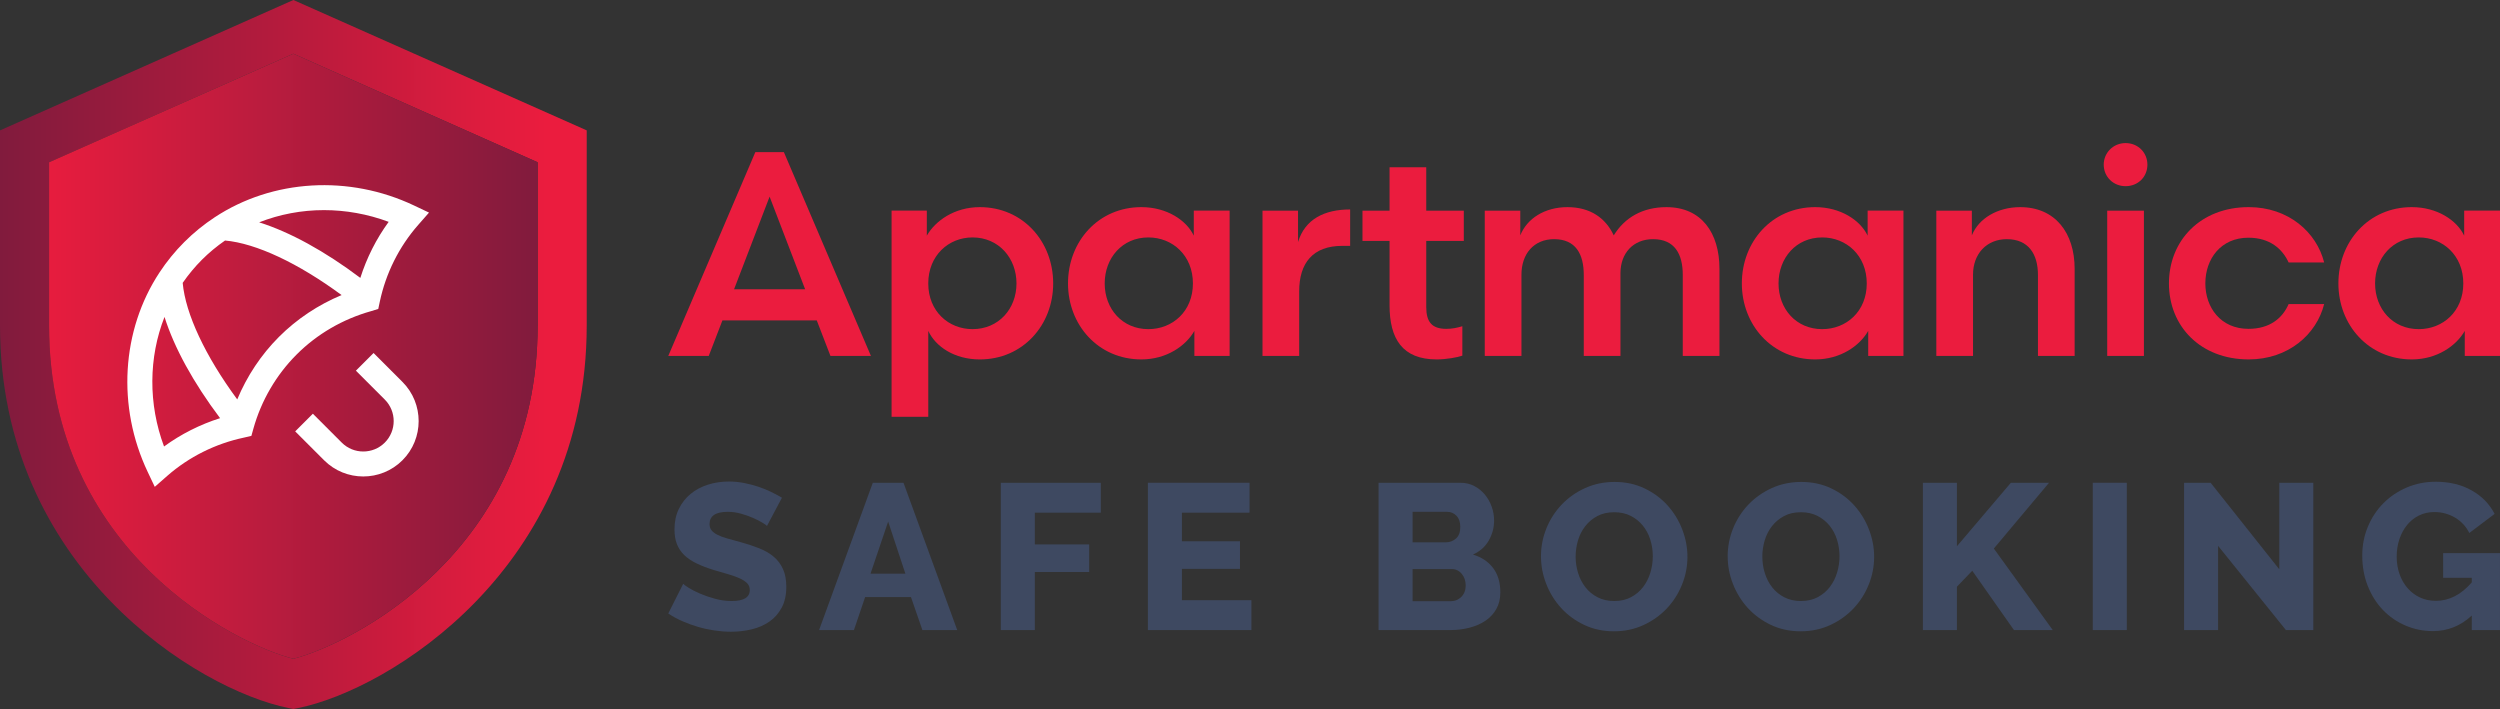
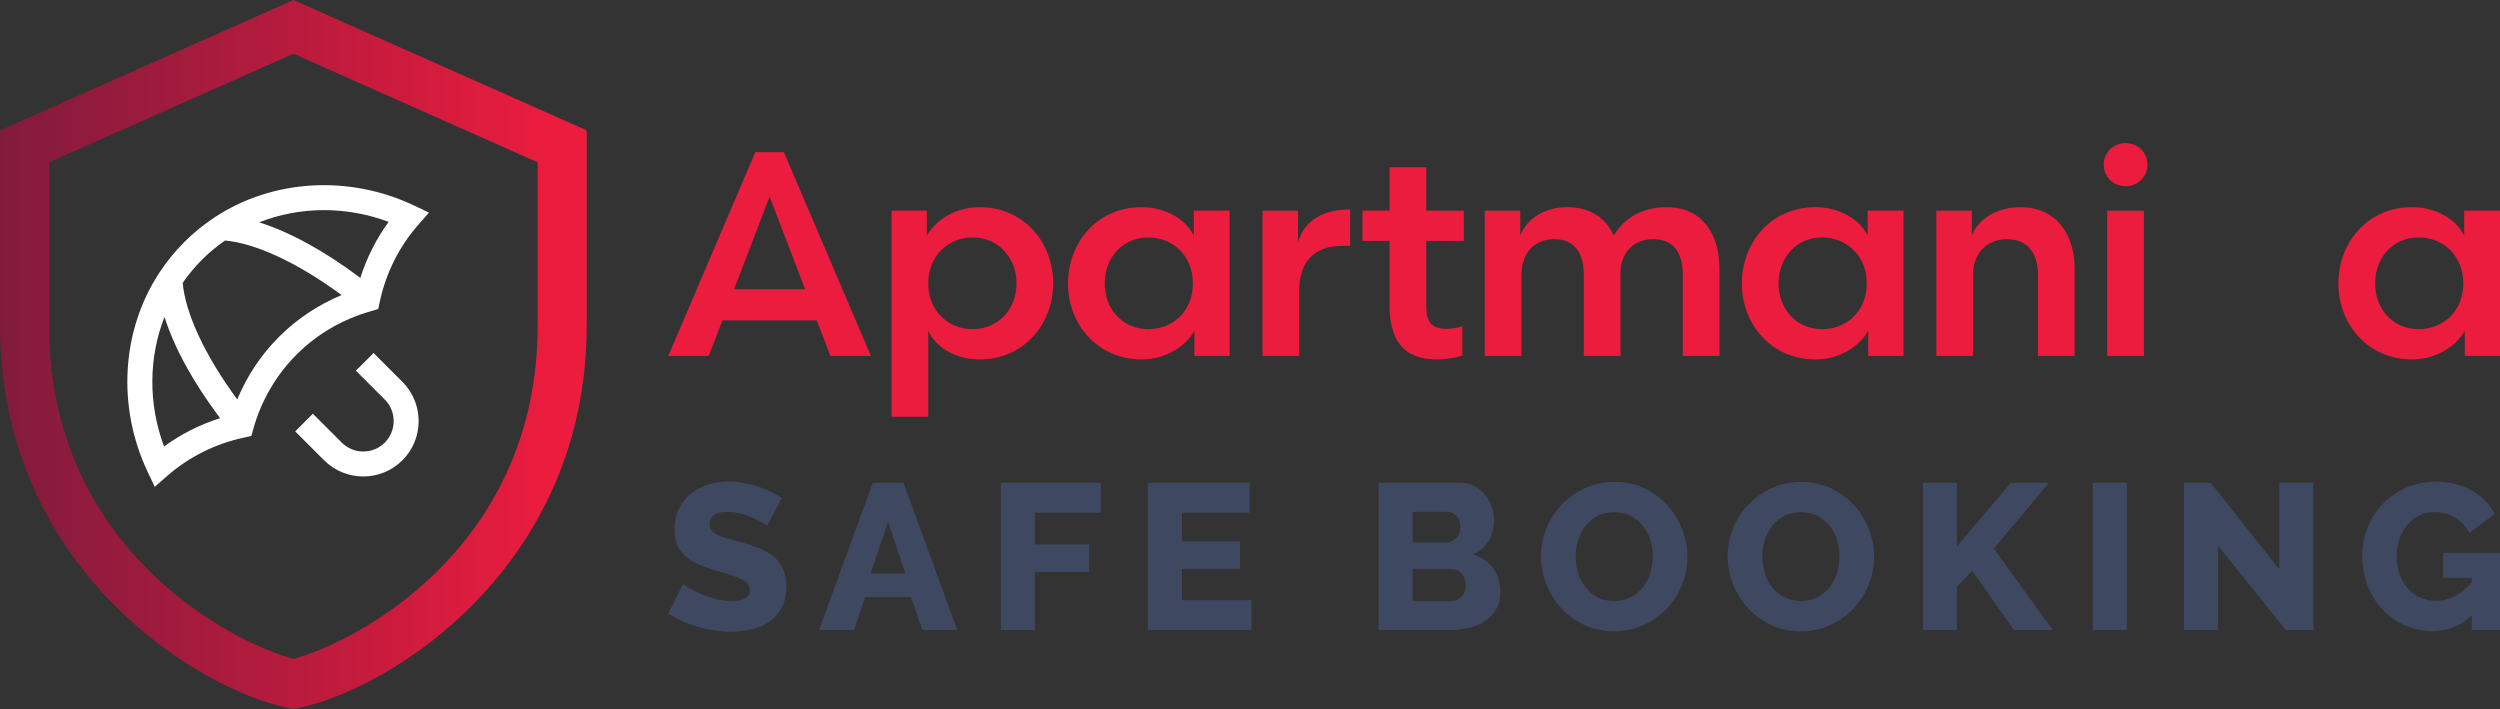
<svg xmlns="http://www.w3.org/2000/svg" version="1.1" viewBox="0 0 447.949 127.037">
  <rect x="0" y="0" width="447.949" height="127.037" fill="#333333" stroke="none" />
  <defs>
    <style>
      .cls-1 {
        fill: url(#linear-gradient-2);
      }

      .cls-2 {
        fill: url(#linear-gradient);
      }

      .cls-3 {
        fill: #eb1c3e;
      }

      .cls-4 {
        fill: #fff;
      }

      .cls-5 {
        fill: #3e4961;
      }
    </style>
    <linearGradient id="linear-gradient" x1="0" y1="63.519" x2="105.127" y2="63.519" gradientUnits="userSpaceOnUse">
      <stop offset="0" stop-color="#811b3d" />
      <stop offset=".479" stop-color="#b51b3d" />
      <stop offset=".932" stop-color="#eb1c3e" />
    </linearGradient>
    <linearGradient id="linear-gradient-2" x1="8.795" y1="63.833" x2="96.333" y2="63.833" gradientUnits="userSpaceOnUse">
      <stop offset="0" stop-color="#e71c3e" />
      <stop offset="1" stop-color="#811b3d" />
    </linearGradient>
  </defs>
  <g>
    <g id="Layer_1">
      <g>
        <path class="cls-5" d="M137.432,94.235c-.074-.099-.335-.285-.78-.557-.446-.272-1.004-.558-1.673-.855s-1.4-.558-2.193-.78c-.793-.223-1.586-.335-2.379-.335-2.181,0-3.271.731-3.271,2.193,0,.446.118.818.353,1.115s.582.564,1.041.799c.458.236,1.035.452,1.729.65.693.199,1.499.422,2.416.669,1.264.347,2.403.725,3.419,1.134,1.016.409,1.877.917,2.584,1.524.706.607,1.251,1.345,1.635,2.212.384.868.576,1.908.576,3.122,0,1.487-.279,2.745-.836,3.773-.558,1.028-1.295,1.858-2.212,2.491-.917.632-1.97,1.09-3.159,1.374s-2.416.428-3.68.428c-.966,0-1.958-.075-2.974-.223-1.016-.149-2.007-.366-2.974-.65s-1.902-.626-2.806-1.022c-.905-.396-1.741-.855-2.509-1.375l2.676-5.315c.099.124.421.36.966.706.545.347,1.22.694,2.026,1.041.805.347,1.703.657,2.695.929.99.273,1.994.409,3.01.409,2.156,0,3.234-.656,3.234-1.97,0-.495-.161-.904-.483-1.226-.322-.322-.769-.614-1.338-.874-.57-.26-1.245-.502-2.026-.725-.78-.223-1.63-.47-2.546-.743-1.214-.372-2.267-.775-3.159-1.208-.892-.433-1.63-.935-2.212-1.505-.583-.57-1.016-1.227-1.301-1.97-.285-.744-.428-1.61-.428-2.602,0-1.388.26-2.615.781-3.68.52-1.065,1.226-1.964,2.119-2.695.892-.73,1.926-1.282,3.104-1.654,1.177-.372,2.422-.558,3.736-.558.916,0,1.821.087,2.713.26.892.174,1.747.396,2.565.669s1.579.582,2.286.929c.706.347,1.357.694,1.951,1.041l-2.676,5.055Z" />
        <path class="cls-5" d="M156.389,86.504h5.501l9.627,26.391h-6.244l-2.045-5.91h-8.214l-2.007,5.91h-6.244l9.627-26.391ZM162.225,102.784l-3.085-9.33-3.159,9.33h6.244Z" />
        <path class="cls-5" d="M179.324,112.895v-26.391h17.916v5.353h-11.82v5.687h9.738v4.944h-9.738v10.408h-6.096Z" />
        <path class="cls-5" d="M224.225,107.542v5.353h-18.548v-26.391h18.213v5.353h-12.118v5.129h10.408v4.944h-10.408v5.613h12.452Z" />
        <path class="cls-5" d="M268.829,106.13c0,1.14-.237,2.131-.706,2.973-.471.843-1.116,1.543-1.933,2.1-.818.557-1.774.979-2.863,1.264-1.091.285-2.243.428-3.457.428h-12.861v-26.391h14.682c.916,0,1.748.199,2.492.595.742.397,1.373.911,1.895,1.543.52.632.922,1.351,1.207,2.156.285.805.428,1.63.428,2.472,0,1.264-.316,2.453-.948,3.569-.632,1.115-1.579,1.958-2.843,2.528,1.511.446,2.708,1.239,3.587,2.379.879,1.14,1.321,2.602,1.321,4.386ZM253.105,91.708v5.464h5.984c.669,0,1.264-.223,1.786-.669.52-.446.779-1.139.779-2.082,0-.867-.23-1.536-.687-2.007-.459-.47-1.01-.706-1.654-.706h-6.208ZM262.621,104.903c0-.818-.235-1.511-.706-2.081s-1.065-.855-1.784-.855h-7.026v5.762h6.765c.793,0,1.45-.26,1.97-.781.52-.52.781-1.202.781-2.045Z" />
        <path class="cls-5" d="M289.198,113.117c-1.958,0-3.743-.384-5.353-1.152-1.612-.768-2.986-1.778-4.126-3.03-1.14-1.251-2.026-2.682-2.658-4.293s-.948-3.271-.948-4.981c0-1.735.328-3.407.985-5.018.656-1.61,1.574-3.03,2.751-4.256,1.176-1.227,2.57-2.205,4.181-2.937,1.611-.73,3.37-1.096,5.278-1.096,1.957,0,3.742.385,5.353,1.152,1.611.768,2.986,1.784,4.126,3.048,1.139,1.264,2.019,2.701,2.639,4.312.619,1.611.929,3.246.929,4.906,0,1.735-.329,3.408-.985,5.018-.657,1.611-1.568,3.03-2.732,4.256s-2.553,2.211-4.163,2.955c-1.612.743-3.371,1.114-5.278,1.114ZM282.321,99.736c0,1.016.149,2.001.446,2.955.297.955.737,1.803,1.32,2.546.582.744,1.307,1.338,2.174,1.785s1.859.669,2.974.669c1.165,0,2.181-.235,3.048-.706.867-.47,1.585-1.084,2.156-1.84.57-.756.997-1.611,1.282-2.565.285-.954.428-1.926.428-2.918,0-1.016-.149-2.001-.446-2.955s-.744-1.797-1.338-2.528-1.32-1.313-2.174-1.747c-.855-.433-1.84-.65-2.956-.65-1.165,0-2.174.23-3.029.688-.855.459-1.575,1.06-2.156,1.803-.583.744-1.016,1.593-1.301,2.546-.285.954-.428,1.927-.428,2.918Z" />
        <path class="cls-5" d="M322.651,113.117c-1.958,0-3.743-.384-5.353-1.152-1.612-.768-2.986-1.778-4.126-3.03-1.14-1.251-2.026-2.682-2.658-4.293s-.948-3.271-.948-4.981c0-1.735.328-3.407.985-5.018.656-1.61,1.574-3.03,2.751-4.256,1.176-1.227,2.57-2.205,4.181-2.937,1.611-.73,3.37-1.096,5.278-1.096,1.957,0,3.742.385,5.353,1.152,1.611.768,2.986,1.784,4.126,3.048,1.139,1.264,2.019,2.701,2.639,4.312.619,1.611.929,3.246.929,4.906,0,1.735-.329,3.408-.985,5.018-.657,1.611-1.568,3.03-2.732,4.256s-2.553,2.211-4.163,2.955c-1.612.743-3.371,1.114-5.278,1.114ZM315.774,99.736c0,1.016.149,2.001.446,2.955.297.955.737,1.803,1.32,2.546.582.744,1.307,1.338,2.174,1.785s1.859.669,2.974.669c1.165,0,2.181-.235,3.048-.706.867-.47,1.585-1.084,2.156-1.84.57-.756.997-1.611,1.282-2.565.285-.954.428-1.926.428-2.918,0-1.016-.149-2.001-.446-2.955s-.744-1.797-1.338-2.528-1.32-1.313-2.174-1.747c-.855-.433-1.84-.65-2.956-.65-1.165,0-2.174.23-3.029.688-.855.459-1.575,1.06-2.156,1.803-.583.744-1.016,1.593-1.301,2.546-.285.954-.428,1.927-.428,2.918Z" />
        <path class="cls-5" d="M344.543,112.895v-26.391h6.096v11.374l9.664-11.374h6.839l-9.887,11.783,10.556,14.608h-6.951l-7.471-10.631-2.751,2.862v7.769h-6.096Z" />
        <path class="cls-5" d="M374.984,112.895v-26.391h6.096v26.391h-6.096Z" />
        <path class="cls-5" d="M397.436,97.804v15.091h-6.096v-26.391h4.758l12.303,15.5v-15.5h6.096v26.391h-4.907l-12.154-15.091Z" />
        <path class="cls-5" d="M442.894,110.293c-2.007,1.858-4.324,2.787-6.951,2.787-1.735,0-3.371-.328-4.907-.985-1.536-.656-2.88-1.579-4.032-2.769-1.153-1.189-2.063-2.62-2.732-4.294-.669-1.673-1.004-3.512-1.004-5.519,0-1.809.335-3.519,1.004-5.129s1.592-3.011,2.769-4.2c1.177-1.19,2.571-2.131,4.182-2.825,1.611-.694,3.345-1.041,5.204-1.041,2.454,0,4.596.515,6.431,1.543,1.834,1.029,3.209,2.434,4.125,4.219l-4.534,3.42c-.595-1.19-1.456-2.112-2.583-2.769-1.128-.656-2.349-.985-3.661-.985-1.016,0-1.94.205-2.77.614-.83.409-1.542.979-2.137,1.709-.596.731-1.054,1.58-1.375,2.546-.323.966-.484,2.007-.484,3.122,0,1.14.174,2.193.521,3.159.346.966.83,1.803,1.449,2.509s1.357,1.258,2.212,1.655c.855.396,1.802.595,2.843.595,2.379,0,4.522-1.103,6.431-3.308v-.818h-5.13v-4.423h10.184v13.79h-5.054v-2.602Z" />
      </g>
      <path class="cls-2" d="M52.563,127.037l-.865-.174C35.503,123.613 0,101.845 0,58.33V23.362L52.563 0l52.564,23.361v34.969c0,43.515-35.503,65.283-51.699,68.533l-.865.174ZM8.795,29.077v29.253c0,40.634,33.67,57.138,43.769,59.711,10.099-2.573,43.769-19.077,43.769-59.711v-29.253L52.563,9.624,8.795,29.077Z" />
-       <path class="cls-1" d="M8.795,29.077v29.253c0,40.634,33.67,57.138,43.769,59.711,10.099-2.573,43.769-19.077,43.769-59.711v-29.253L52.563,9.624,8.795,29.077Z" />
      <g>
        <path class="cls-3" d="M156.052,63.775h-7.252l-2.452-6.365h-16.904l-2.452,6.365h-7.252l15.6-36.52h5.113l15.6,36.52ZM137.896,35.237l-6.365,16.592h12.731l-6.365-16.592Z" />
        <path class="cls-3" d="M166.326,74.679h-6.574v-36.938h6.313v4.487c1.513-2.661,4.956-5.113,9.495-5.113,7.721,0,13.148,6.155,13.148,13.67,0,7.46-5.426,13.617-13.148,13.617-4.539,0-7.93-2.295-9.234-5.113v15.391ZM174.256,42.542c-4.278,0-7.93,3.233-7.93,8.243,0,5.008,3.652,8.19,7.93,8.19,4.696,0,7.878-3.652,7.878-8.19,0-4.54-3.182-8.243-7.878-8.243Z" />
        <path class="cls-3" d="M220.322,37.742v26.033h-6.313v-4.487c-1.513,2.661-4.957,5.113-9.496,5.113-7.721,0-13.148-6.157-13.148-13.617,0-7.514,5.426-13.67,13.148-13.67,4.539,0,8.087,2.348,9.391,5.113v-4.487h6.418ZM205.765,58.975c4.33,0,7.982-3.182,7.982-8.19,0-5.01-3.652-8.243-7.982-8.243-4.696,0-7.826,3.703-7.826,8.243,0,4.538,3.131,8.19,7.826,8.19Z" />
        <path class="cls-3" d="M241.917,44.054h-1.409c-5.27,0-7.721,3.079-7.721,8.139v11.582h-6.574v-26.033h6.365v5.634c1.252-4.122,4.748-5.844,9.339-5.844v6.521Z" />
        <path class="cls-3" d="M248.98,29.967h6.574v7.775h6.73v5.425h-6.73v11.844c0,2.712,1.043,3.913,3.6,3.913,1.096,0,1.983-.209,2.87-.47v5.27c-.835.311-2.921.678-4.591.678-6.157,0-8.452-3.705-8.452-9.704v-11.531h-4.852v-5.425h4.852v-7.775Z" />
        <path class="cls-3" d="M272.612,63.775h-6.574v-26.033h6.365v4.434c1.2-3.026,4.383-5.061,8.452-5.061s6.835,1.931,8.296,5.061c1.982-3.235,5.217-5.061,9.443-5.061,6.261,0,9.496,4.591,9.496,11.061v15.599h-6.574v-14.504c0-3.703-1.408-6.418-5.322-6.418-3.548,0-5.843,2.505-5.843,6.104v14.817h-6.573v-14.504c0-3.703-1.409-6.418-5.322-6.418-3.6,0-5.844,2.609-5.844,6.367v14.555Z" />
        <path class="cls-3" d="M341.059,37.742v26.033h-6.313v-4.487c-1.513,2.661-4.957,5.113-9.495,5.113-7.722,0-13.148-6.157-13.148-13.617,0-7.514,5.426-13.67,13.148-13.67,4.539,0,8.086,2.348,9.391,5.113v-4.487h6.418ZM326.502,58.975c4.331,0,7.982-3.182,7.982-8.19,0-5.01-3.651-8.243-7.982-8.243-4.695,0-7.826,3.703-7.826,8.243,0,4.538,3.131,8.19,7.826,8.19Z" />
        <path class="cls-3" d="M353.524,63.775h-6.574v-26.033h6.366v4.434c1.2-3.026,4.591-5.061,8.66-5.061,6.261,0,9.757,4.591,9.757,11.061v15.599h-6.573v-14.504c0-3.703-1.67-6.418-5.583-6.418-3.6,0-6.052,2.609-6.052,6.367v14.555Z" />
        <path class="cls-3" d="M380.858,25.637c2.243,0,3.913,1.721,3.913,3.86,0,2.191-1.67,3.862-3.913,3.862-2.191,0-3.913-1.67-3.913-3.862,0-2.139,1.721-3.86,3.913-3.86ZM377.572,63.775v-26.033h6.573v26.033h-6.573Z" />
-         <path class="cls-3" d="M416.44,47.028h-6.366c-1.096-2.401-3.339-4.436-7.2-4.436-4.956,0-7.721,3.809-7.721,8.192,0,4.33,2.765,8.139,7.721,8.139,3.861,0,6.104-1.931,7.2-4.436h6.366c-1.357,5.427-6.418,9.913-13.513,9.913-8.661,0-14.295-5.948-14.295-13.617s5.634-13.67,14.295-13.67c7.095,0,12.156,4.487,13.513,9.913Z" />
        <path class="cls-3" d="M447.949,37.742v26.033h-6.313v-4.487c-1.513,2.661-4.957,5.113-9.495,5.113-7.722,0-13.148-6.157-13.148-13.617,0-7.514,5.426-13.67,13.148-13.67,4.539,0,8.086,2.348,9.391,5.113v-4.487h6.418ZM433.392,58.975c4.331,0,7.982-3.182,7.982-8.19,0-5.01-3.651-8.243-7.982-8.243-4.695,0-7.826,3.703-7.826,8.243,0,4.538,3.131,8.19,7.826,8.19Z" />
      </g>
      <g>
        <path class="cls-4" d="M66.527,55.742l1.251-.39.272-1.282c1.084-5.112,3.458-9.867,6.866-13.75l1.955-2.228-2.679-1.27c-11.659-5.528-25.345-4.721-35.716,2.108-1.969,1.296-3.806,2.792-5.46,4.446-1.654,1.654-3.15,3.491-4.446,5.46-6.829,10.372-7.636,24.057-2.108,35.716l1.27,2.679,2.228-1.956c3.883-3.407,8.637-5.781,13.75-6.865l1.334-.311.365-1.306c1.405-5.021,4.084-9.613,7.747-13.277,3.665-3.664,8.256-6.343,13.37-7.775ZM69.642,39.752c-2.218,3.036-3.931,6.435-5.077,10.042-6.378-4.802-12.639-8.226-18.131-9.955,3.672-1.445,7.612-2.19,11.602-2.19,3.899,0,7.84.697,11.606,2.103ZM29.393,80.001c-2.845-7.622-2.775-15.95.085-23.213,1.728,5.493,5.153,11.757,9.956,18.137-3.606,1.146-7.005,2.858-10.041,5.077ZM42.51,71.566c-5.719-7.759-9.275-15.325-9.775-20.882,1.029-1.483,2.181-2.878,3.446-4.143,1.265-1.265,2.66-2.417,4.143-3.446,5.558.5,13.124,4.056,20.882,9.776-4.184,1.744-8.01,4.278-11.214,7.482-3.205,3.205-5.739,7.032-7.482,11.214Z" />
        <path class="cls-4" d="M66.935,63.253l-3.165,3.165,5.176,5.176c2.125,2.127,2.126,5.586 0,7.712-2.127,2.125-5.586,2.125-7.711,0l-5.175-5.176-3.165,3.164,5.176,5.176c1.935,1.936,4.478,2.903,7.02,2.903s5.085-.968,7.021-2.903c3.87-3.87,3.87-10.169,0-14.04l-5.176-5.176Z" />
      </g>
    </g>
  </g>
</svg>